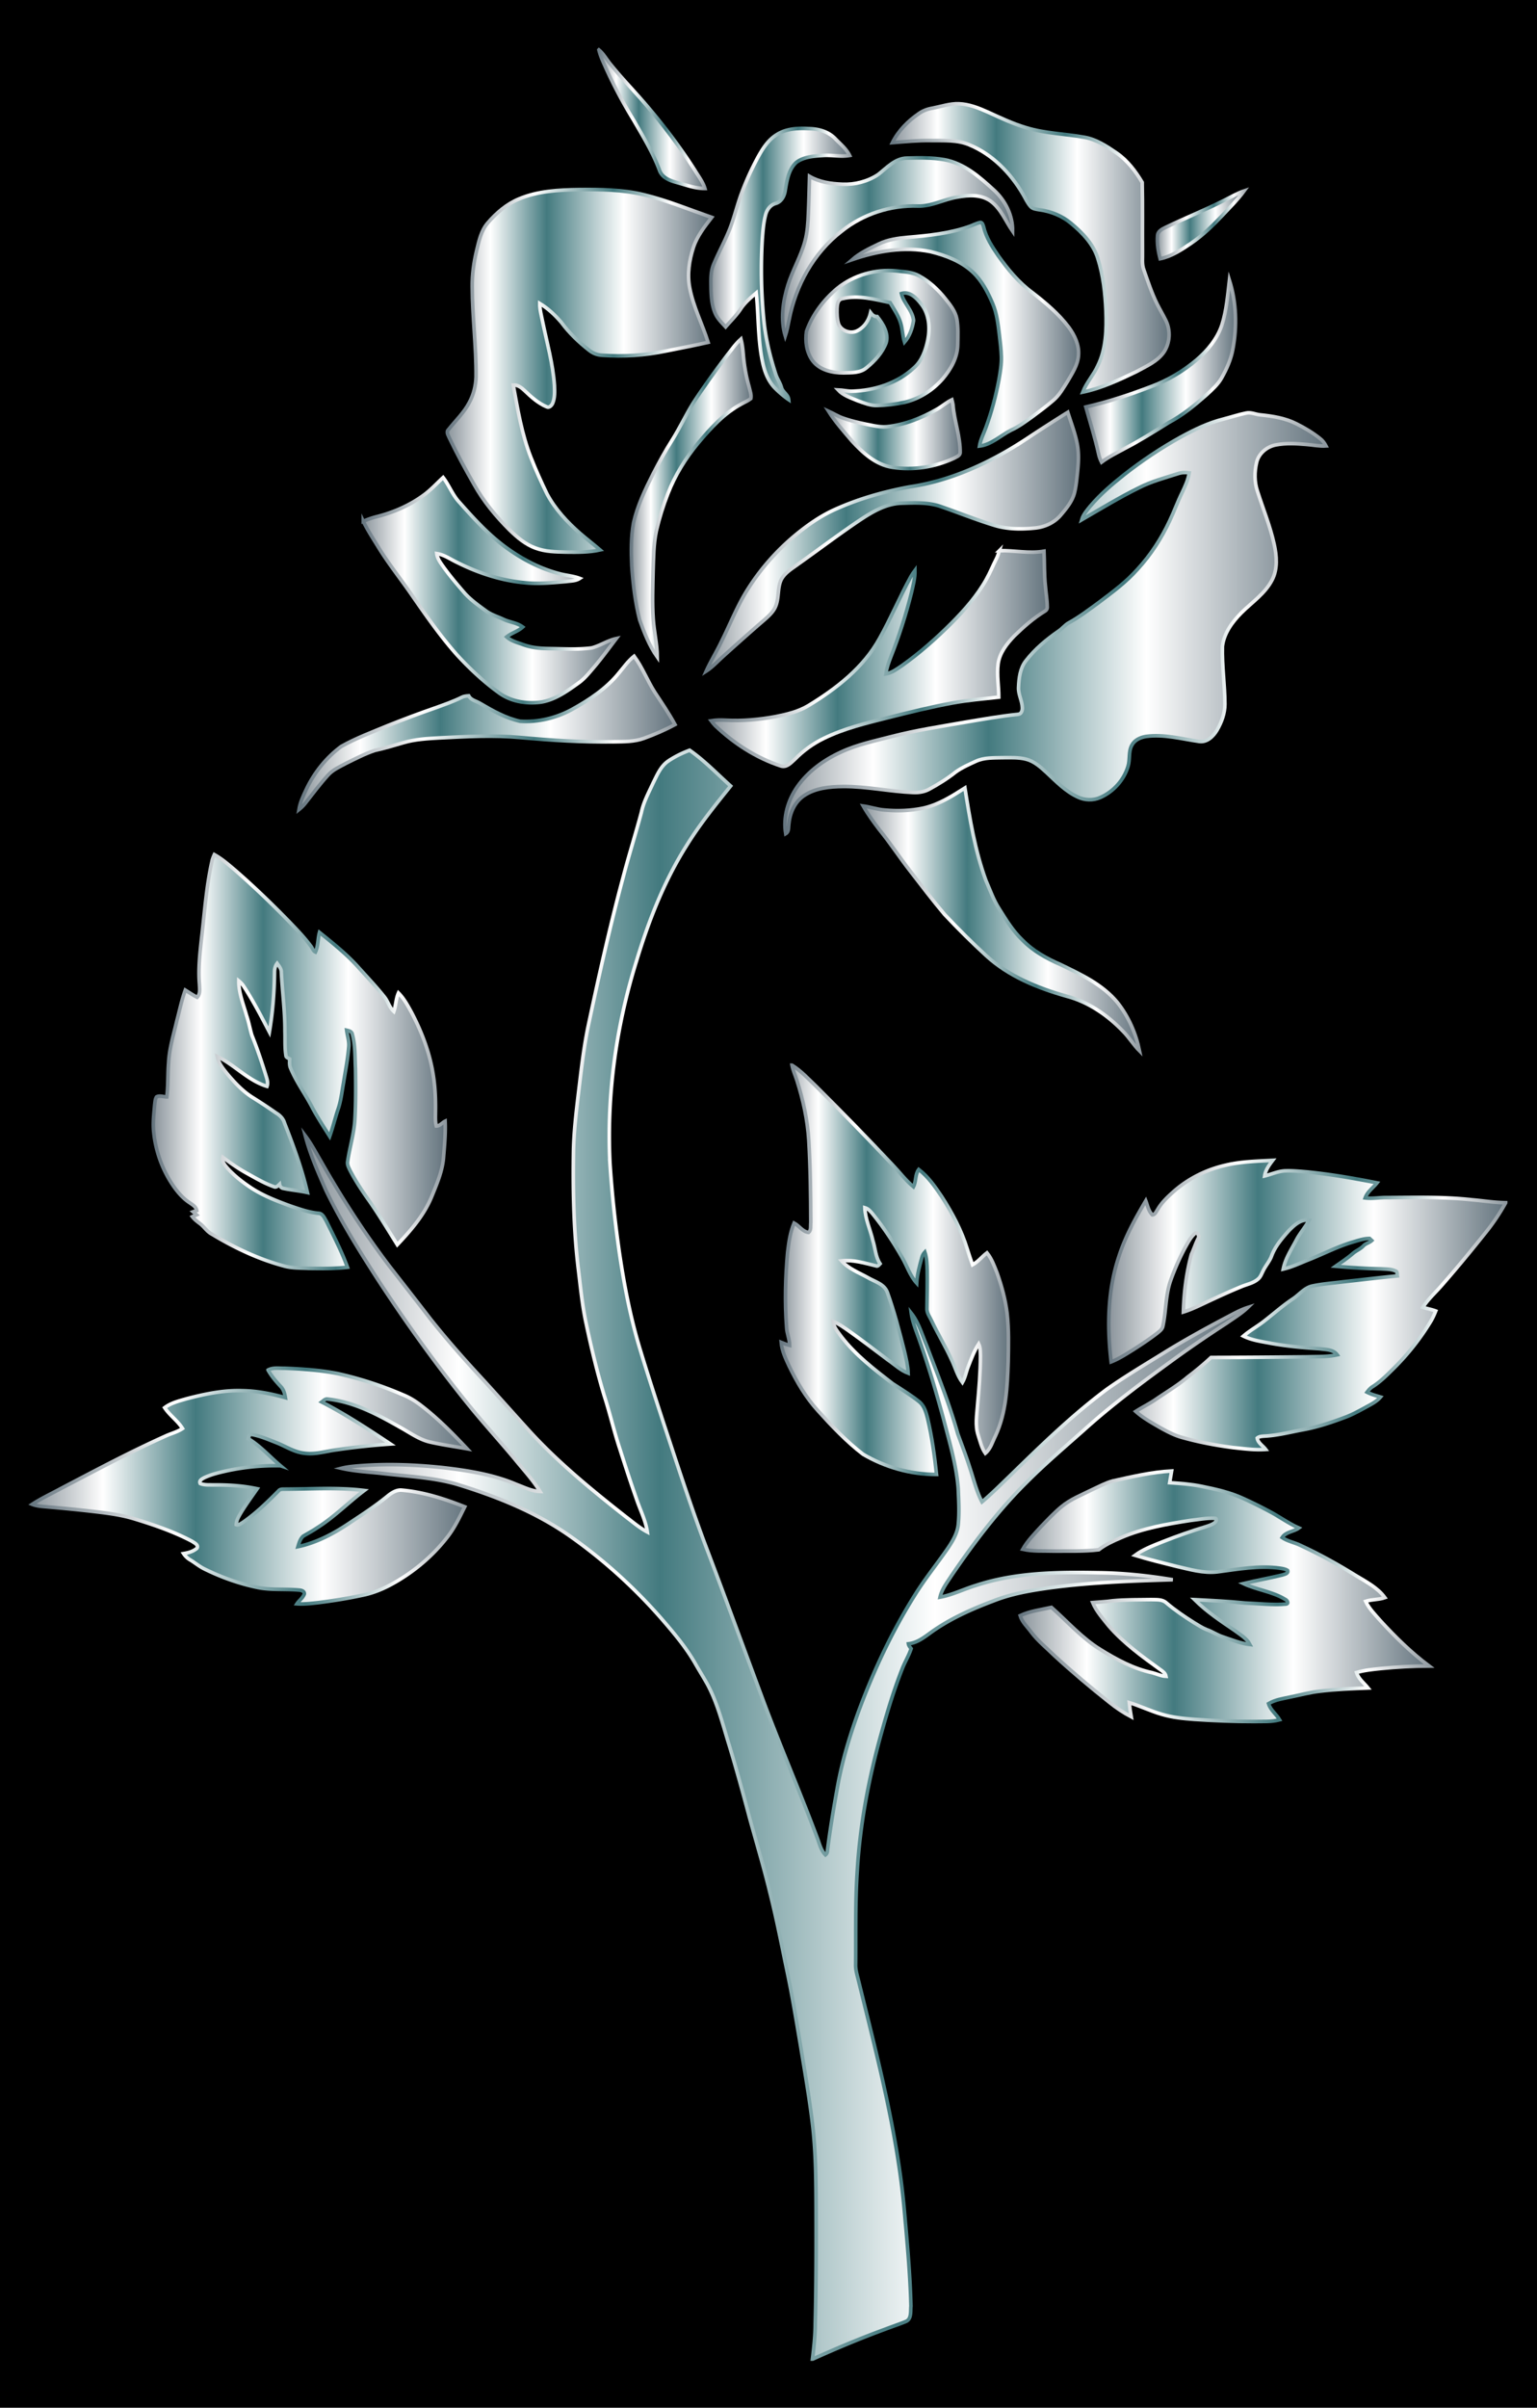
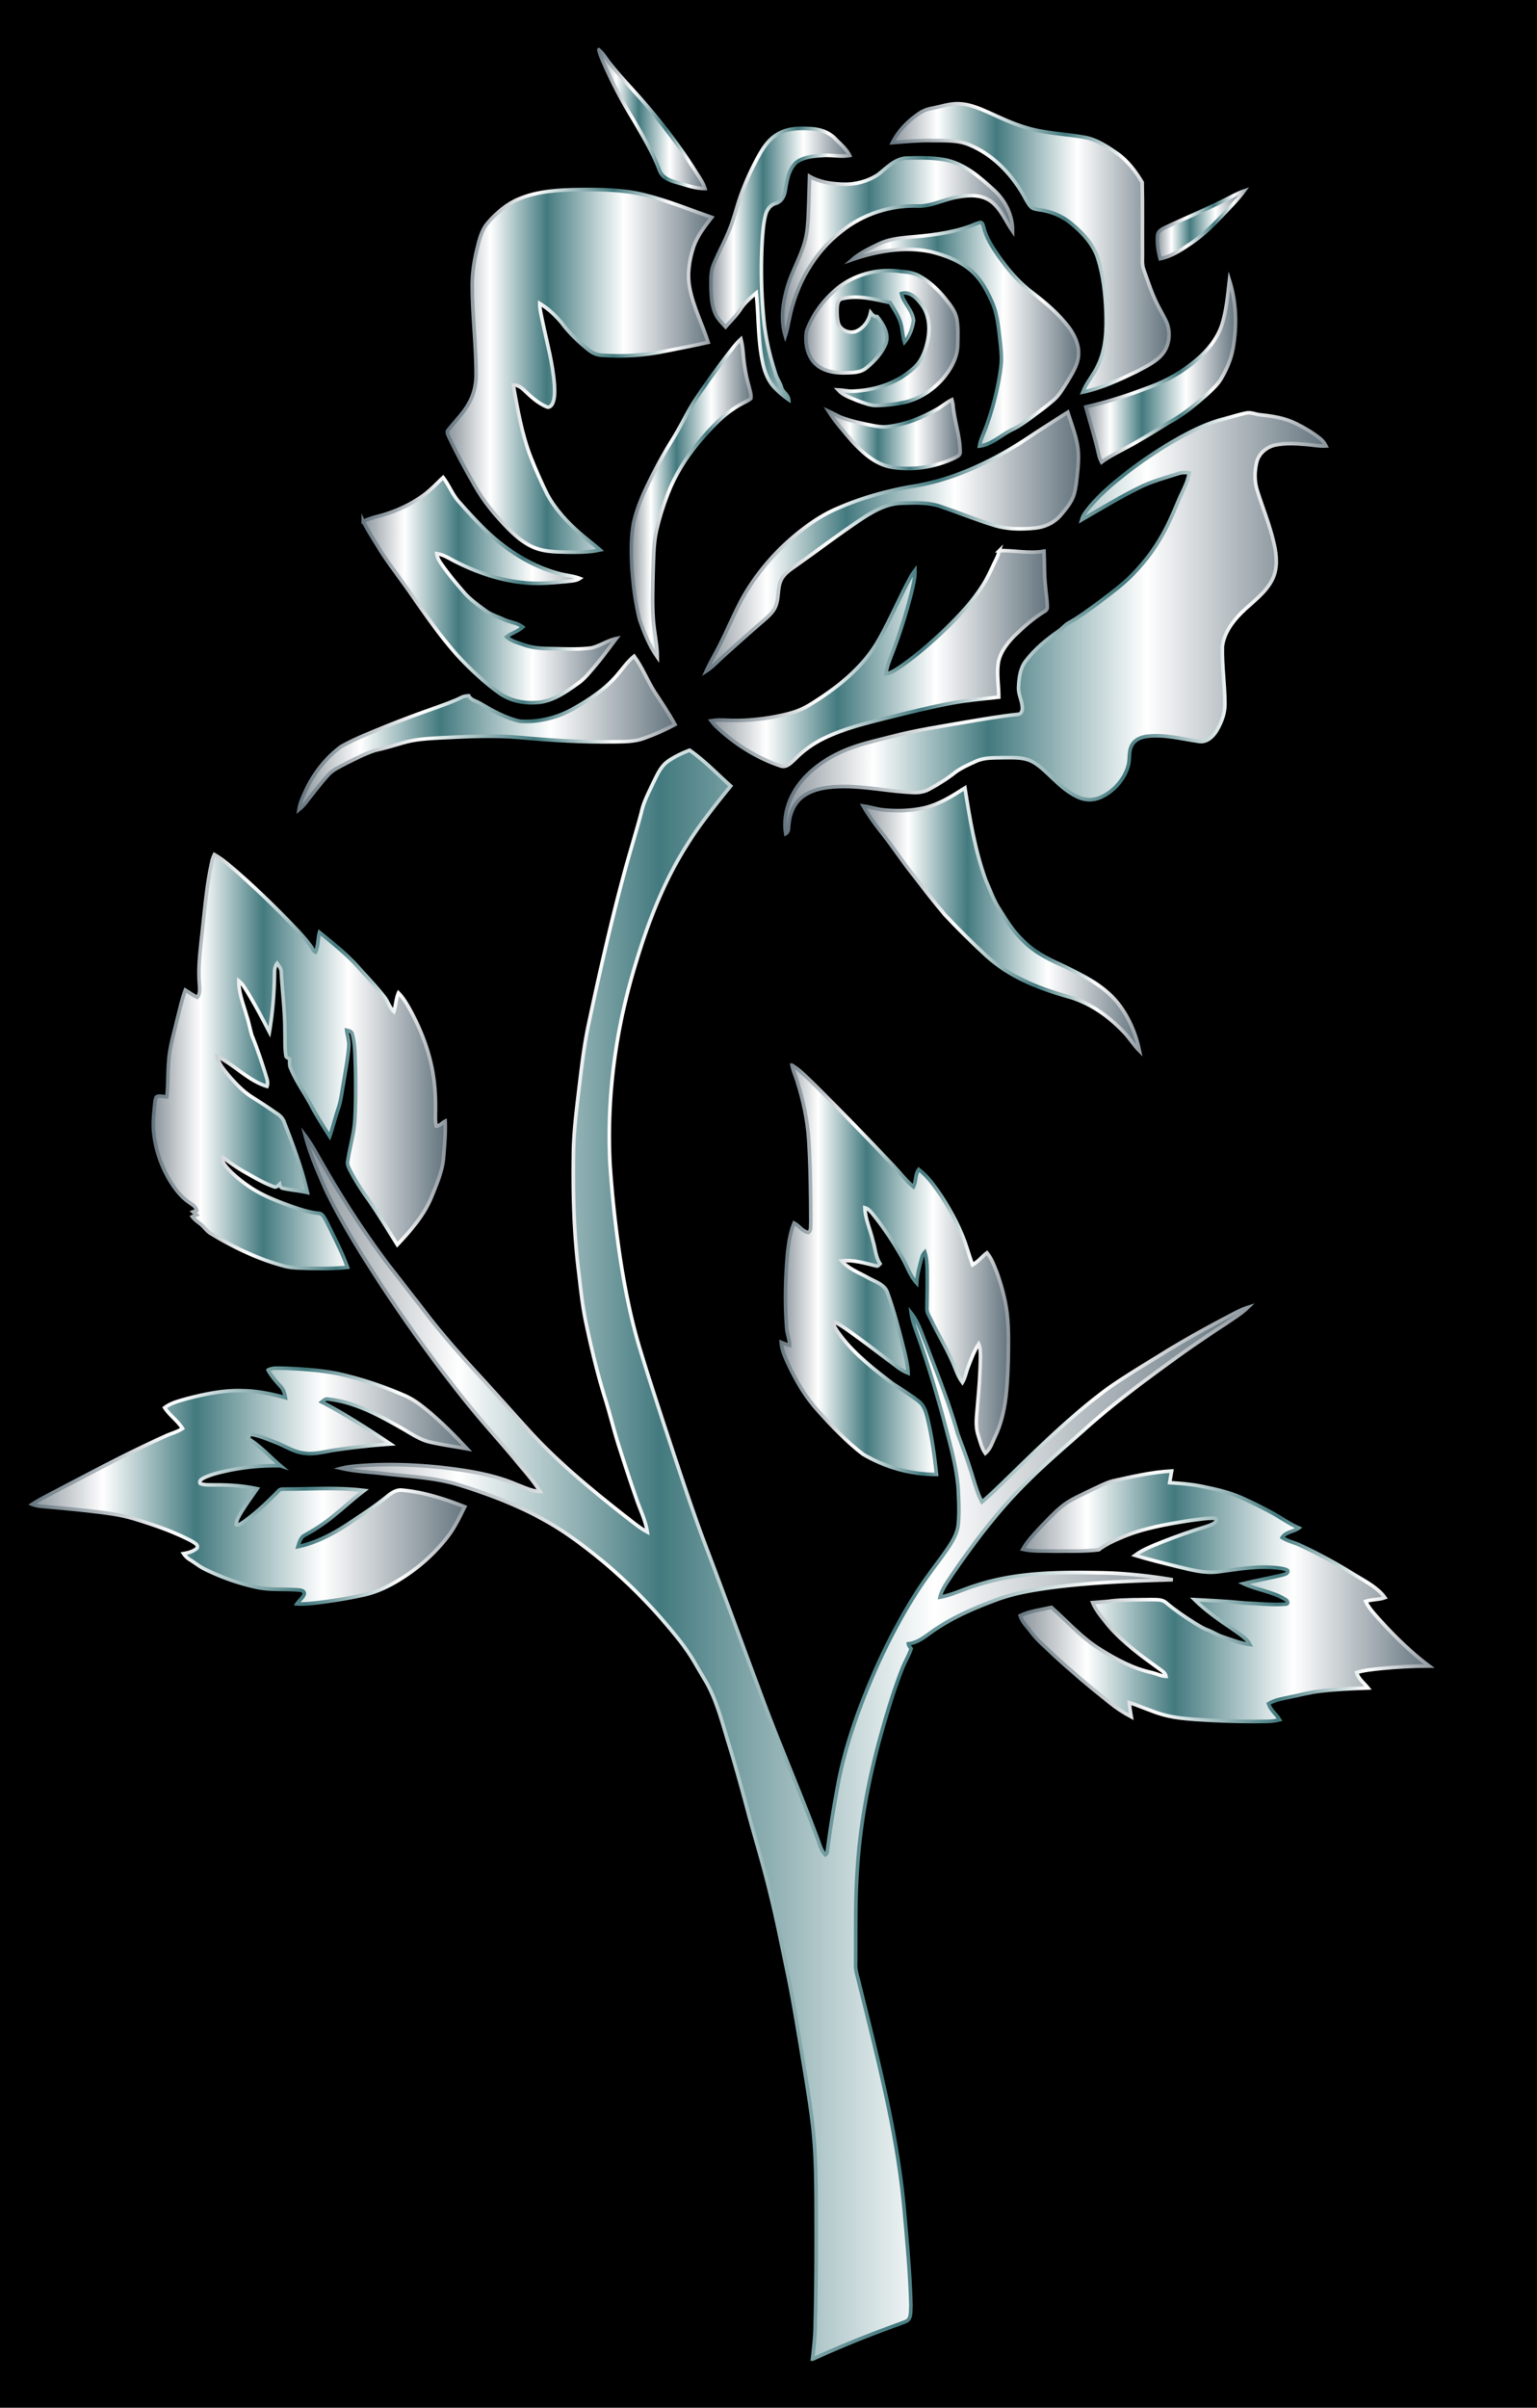
<svg xmlns="http://www.w3.org/2000/svg" viewBox="0 0 1065.708 1668.309">
  <path d="M0 0h1065.708v1668.309H0z" />
  <linearGradient id="a" gradientUnits="userSpaceOnUse" x1="415.248" y1="82.588" x2="488.781" y2="82.588">
    <stop offset="0" stop-color="#8a949b" />
    <stop offset=".163" stop-color="#fff" />
    <stop offset=".376" stop-color="#437a7f" />
    <stop offset=".668" stop-color="#fff" />
    <stop offset="1" stop-color="#64747e" />
  </linearGradient>
  <linearGradient id="b" gradientUnits="userSpaceOnUse" x1="413.181" y1="81.546" x2="490.456" y2="81.546">
    <stop offset="0" stop-color="#64747e" />
    <stop offset=".332" stop-color="#fff" />
    <stop offset=".624" stop-color="#437a7f" />
    <stop offset=".837" stop-color="#fff" />
    <stop offset="1" stop-color="#8a949b" />
  </linearGradient>
  <path fill="url(#a)" stroke="url(#b)" stroke-width="2.5" stroke-miterlimit="10" d="M415.248 34.571c3.341 2.767 5.341 6.708 8.1 10 8.6 10.708 18.333 20.433 27.108 30.992a403.186 403.186 0 0131.542 42.667c2.408 4.033 5.425 7.816 6.783 12.375-6.816.025-13.283-2.484-19.775-4.234-4.758-1.291-10.058-3.366-11.775-8.466-4.533-12.184-11.333-23.317-17.808-34.526-7.142-11.6-13.584-23.616-19.226-36.016-1.858-4.175-3.9-8.317-4.95-12.792z" />
  <linearGradient id="c" gradientUnits="userSpaceOnUse" x1="618.749" y1="171.793" x2="810.617" y2="171.793">
    <stop offset="0" stop-color="#8a949b" />
    <stop offset=".163" stop-color="#fff" />
    <stop offset=".376" stop-color="#437a7f" />
    <stop offset=".668" stop-color="#fff" />
    <stop offset="1" stop-color="#64747e" />
  </linearGradient>
  <linearGradient id="d" gradientUnits="userSpaceOnUse" x1="616.637" y1="172.014" x2="811.867" y2="172.014">
    <stop offset="0" stop-color="#64747e" />
    <stop offset=".332" stop-color="#fff" />
    <stop offset=".624" stop-color="#437a7f" />
    <stop offset=".837" stop-color="#fff" />
    <stop offset="1" stop-color="#8a949b" />
  </linearGradient>
  <path fill="url(#c)" stroke="url(#d)" stroke-width="2.5" stroke-miterlimit="10" d="M646.624 74.93c6.033-1.159 11.983-3.259 18.2-3.042 7.108.258 13.8 2.958 20.217 5.808 8.683 3.984 17.375 8.067 26.558 10.792 12.933 3.95 26.575 4.192 39.825 6.542 8.517 1.35 15.884 6.258 22.867 11.033 7.483 5.183 13.1 12.558 17.692 20.317.35 16.042.075 32.108.191 48.158.159 4.142-.6 8.476.95 12.442 2.775 7.917 5.392 15.925 9.109 23.467 1.908 3.858 4.141 7.55 6.058 11.408 3.517 6.992 3.05 15.9-1.425 22.359-4.65 6.458-12.3 9.633-19.05 13.358-11.925 5.692-24.084 11.442-37.084 14.142 2.559-6.592 7.517-11.867 10.425-18.292 5.817-11.75 6.109-25.2 5.659-38.033-.542-12.2-1.883-24.5-5.6-36.184-3.042-10.017-10.592-17.842-18.467-24.358-6.25-5.275-14.092-8.425-22.158-9.492-2.084-.367-4.467-.558-5.975-2.217-2.325-2.567-3.667-5.817-5.434-8.75-8.558-14.583-21.1-27.425-36.9-33.958-8.383-3.65-17.717-2.9-26.625-3.05-9.009-.175-17.959.733-26.909 1.466 4.125-8.25 10.842-15.016 18.4-20.183 2.809-2 6.084-3.183 9.476-3.733z" />
  <linearGradient id="e" gradientUnits="userSpaceOnUse" x1="492.909" y1="182.949" x2="589.123" y2="182.949">
    <stop offset="0" stop-color="#8a949b" />
    <stop offset=".163" stop-color="#fff" />
    <stop offset=".376" stop-color="#437a7f" />
    <stop offset=".668" stop-color="#fff" />
    <stop offset="1" stop-color="#64747e" />
  </linearGradient>
  <linearGradient id="f" gradientUnits="userSpaceOnUse" x1="491.659" y1="183.589" x2="590.974" y2="183.589">
    <stop offset="0" stop-color="#64747e" />
    <stop offset=".332" stop-color="#fff" />
    <stop offset=".624" stop-color="#437a7f" />
    <stop offset=".837" stop-color="#fff" />
    <stop offset="1" stop-color="#8a949b" />
  </linearGradient>
  <path fill="url(#e)" stroke="url(#f)" stroke-width="2.5" stroke-miterlimit="10" d="M538.582 93.296c6.516-4.183 14.55-4.65 22.066-4.183 6.717.108 13.684 2 18.475 6.958 3.509 3.709 7.725 7 10 11.667-6.125 1.075-12.316-.45-18.475.008-6.383.425-13.4.834-18.666 4.884-5.317 5.008-6.392 12.683-7.55 19.533-.567 3.75-2.642 7.659-6.517 8.784-3.683.95-6.117 4.283-7.05 7.816-1.45 5.434-1.867 11.067-2.292 16.659a355.248 355.248 0 001.25 58.342c1.325 11.95 4.242 23.692 7.95 35.108.975 3.434 3.242 6.309 4.142 9.767.933 3.2 4.633 4.767 4.95 8.292-3.467-2.375-6.65-5.15-9.609-8.125-4.283-4.4-6.7-10.242-8.1-16.134-3.8-16.283-3-33.142-4.816-49.667-4.1 3.459-8.267 7.025-11.134 11.625-2.95 4.284-6.683 7.942-10.075 11.875-2.6-2.841-5.483-5.541-7.091-9.1-2.45-5.308-2.85-11.25-3.067-17-.05-5.825-.492-11.925 1.891-17.408 3.5-8.308 7.926-16.208 11.226-24.609 3.141-8.058 5.083-16.516 8.116-24.6a193.977 193.977 0 0110.242-22.841c3.567-6.642 7.525-13.584 14.134-17.65z" />
  <linearGradient id="g" gradientUnits="userSpaceOnUse" x1="542.607" y1="171.114" x2="702.113" y2="171.114">
    <stop offset="0" stop-color="#8a949b" />
    <stop offset=".163" stop-color="#fff" />
    <stop offset=".376" stop-color="#437a7f" />
    <stop offset=".668" stop-color="#fff" />
    <stop offset="1" stop-color="#64747e" />
  </linearGradient>
  <linearGradient id="h" gradientUnits="userSpaceOnUse" x1="541.357" y1="172.572" x2="703.363" y2="172.572">
    <stop offset="0" stop-color="#64747e" />
    <stop offset=".332" stop-color="#fff" />
    <stop offset=".624" stop-color="#437a7f" />
    <stop offset=".837" stop-color="#fff" />
    <stop offset="1" stop-color="#8a949b" />
  </linearGradient>
  <path fill="url(#g)" stroke="url(#h)" stroke-width="2.5" stroke-miterlimit="10" d="M608.749 121.055c6.075-4.717 11.908-11.442 20.208-11.525 8.625-.242 17.35-.409 25.883 1.133 13.659 2.508 24.492 12.025 34.417 21.125 7.9 7.284 13.059 17.567 12.85 28.45-4.883-7.1-8.125-15.725-15.317-20.95-6.658-4.675-15.275-4.175-22.891-2.75-9.3 1.442-17.842 6.534-27.434 6.234-18.925-.684-38.058 5.508-52.833 17.383-19.45 14.925-31.926 37.65-36.509 61.533-.775 3.742-1.45 7.517-2.642 11.167-3.475-11.483-1.675-23.933 1.792-35.208 3.242-10.475 9.058-19.975 11.875-30.6 1.683-6.242 2.084-12.734 2.325-19.167.392-8.567.559-17.142.809-25.709 6.833 4.025 14.883 5.15 22.683 5.475 8.667.425 17.508-1.85 24.784-6.591z" />
  <linearGradient id="i" gradientUnits="userSpaceOnUse" x1="310.146" y1="256.961" x2="493.498" y2="256.961">
    <stop offset="0" stop-color="#8a949b" />
    <stop offset=".163" stop-color="#fff" />
    <stop offset=".376" stop-color="#437a7f" />
    <stop offset=".668" stop-color="#fff" />
    <stop offset="1" stop-color="#64747e" />
  </linearGradient>
  <linearGradient id="j" gradientUnits="userSpaceOnUse" x1="308.896" y1="256.961" x2="495.546" y2="256.961">
    <stop offset="0" stop-color="#64747e" />
    <stop offset=".332" stop-color="#fff" />
    <stop offset=".624" stop-color="#437a7f" />
    <stop offset=".837" stop-color="#fff" />
    <stop offset="1" stop-color="#8a949b" />
  </linearGradient>
  <path fill="url(#i)" stroke="url(#j)" stroke-width="2.5" stroke-miterlimit="10" d="M359.789 137.846c13.116-5.516 27.6-6.233 41.65-6.491 15.058-.117 30.308-.034 45.025 3.583 16.092 3.9 31.434 10.242 47.034 15.684-4.95 6.416-10.1 12.925-12.675 20.733-2.934 8.992-4.442 18.717-2.6 28.092 2.5 13.141 8.775 25.092 12.783 37.767-9.658 2.175-19.375 4.075-29.092 5.966-14.642 3.059-29.692 4.1-44.6 2.967-3.275-.175-6.392-1.45-8.925-3.517-7.133-5.566-13.725-11.908-19.117-19.191-4.333-5.067-9.266-9.742-15.017-13.159-.05 4.267 1.159 8.384 1.967 12.542 3.025 14.667 7.183 29.2 8.209 44.208.133 4.15.425 8.55-1.267 12.459-.667 1.45-2.3 3.267-4.05 2.417-5.925-2.475-10.775-6.85-15.367-11.234-2.158-2.075-4.708-4.042-7.883-3.883 3.125 16.95 5.908 34.142 12.266 50.258 3.375 8.6 7.192 17.034 11.242 25.342 5.684 10.534 13.984 19.442 22.95 27.275 4.517 3.892 9.275 7.5 13.8 11.384-7.816 1.708-15.85 1.6-23.808 1.5-7.034-.175-14.25-.267-20.925-2.767-7.1-2.517-12.909-7.55-18.234-12.717-9.4-9.391-17.983-19.75-24.467-31.392-6.025-10.525-11.825-21.191-17.083-32.125-.767-1.908-2.517-4.216-.575-6.016 4.917-6.192 10.825-11.7 14.467-18.834 2.858-5.367 4.391-11.417 4.583-17.492.192-20.85-2.583-41.6-2.658-62.442-.109-8.483 1.066-16.933 3.058-25.166 1.608-6.65 3.075-13.734 7.658-19.075 5.95-6.967 13.134-13.1 21.65-16.675z" />
  <linearGradient id="k" gradientUnits="userSpaceOnUse" x1="802.479" y1="155.776" x2="862.683" y2="155.776">
    <stop offset="0" stop-color="#8a949b" />
    <stop offset=".163" stop-color="#fff" />
    <stop offset=".376" stop-color="#437a7f" />
    <stop offset=".668" stop-color="#fff" />
    <stop offset="1" stop-color="#64747e" />
  </linearGradient>
  <linearGradient id="l" gradientUnits="userSpaceOnUse" x1="801.229" y1="155.26" x2="866.074" y2="155.26">
    <stop offset="0" stop-color="#64747e" />
    <stop offset=".332" stop-color="#fff" />
    <stop offset=".624" stop-color="#437a7f" />
    <stop offset=".837" stop-color="#fff" />
    <stop offset="1" stop-color="#8a949b" />
  </linearGradient>
  <path fill="url(#k)" stroke="url(#l)" stroke-width="2.5" stroke-miterlimit="10" d="M847.858 139.305c4.925-2.375 9.633-5.25 14.825-7.042-4.467 6.059-9.875 11.342-14.975 16.85-6.767 7.159-13.85 14.084-22.05 19.592-6.567 4.409-13.375 8.967-21.242 10.584-1.417-5.3-2.3-10.876-1.792-16.359.342-2.758 3.042-4.133 5.267-5.233 13.209-6.367 26.842-11.834 39.967-18.392z" />
  <linearGradient id="m" gradientUnits="userSpaceOnUse" x1="590.94" y1="231.597" x2="747.87" y2="231.597">
    <stop offset="0" stop-color="#8a949b" />
    <stop offset=".163" stop-color="#fff" />
    <stop offset=".376" stop-color="#437a7f" />
    <stop offset=".668" stop-color="#fff" />
    <stop offset="1" stop-color="#64747e" />
  </linearGradient>
  <linearGradient id="n" gradientUnits="userSpaceOnUse" x1="585.244" y1="231.68" x2="749.12" y2="231.68">
    <stop offset="0" stop-color="#64747e" />
    <stop offset=".332" stop-color="#fff" />
    <stop offset=".624" stop-color="#437a7f" />
    <stop offset=".837" stop-color="#fff" />
    <stop offset="1" stop-color="#8a949b" />
  </linearGradient>
  <path fill="url(#m)" stroke="url(#n)" stroke-width="2.5" stroke-miterlimit="10" d="M671.449 157.147c2.85-.917 5.483-2.509 8.458-3.042 1.4.208 1.658 1.85 2.067 2.95 1.683 7.433 5.95 13.892 10.158 20.117 6.734 9.483 14.25 18.65 23.7 25.567 9.134 7.125 18.184 14.633 25.192 23.933 4.142 5.625 7.4 12.433 6.767 19.592-.433 6.667-4.308 12.35-7.542 17.958-2.967 4.659-5.691 9.659-10 13.242-4.55 3.883-9.325 7.483-14.133 11.025-4.867 3.492-9.684 7.134-15.167 9.609-7.242 3.658-13.475 10.016-21.817 10.991.709-4.55 2.95-8.616 4.467-12.908 3.908-10.675 6.858-21.7 8.975-32.867.958-5.358 1.917-10.767 1.75-16.233-.15-5.059-.817-10.084-1.4-15.109-.908-7.333-1.733-14.808-4.667-21.667-3.391-7.925-7.441-15.833-13.825-21.8-8.067-7.533-18.708-11.55-29.258-14.15-18.142-3.742-36.942-.417-54.234 5.517 5.383-4.659 11.933-7.717 18.308-10.8 6.392-3.134 13.534-4.025 20.542-4.675 14.05-1.142 28.25-2.634 41.659-7.25z" />
  <linearGradient id="o" gradientUnits="userSpaceOnUse" x1="558.797" y1="234.22" x2="664.207" y2="234.22">
    <stop offset="0" stop-color="#8a949b" />
    <stop offset=".163" stop-color="#fff" />
    <stop offset=".376" stop-color="#437a7f" />
    <stop offset=".668" stop-color="#fff" />
    <stop offset="1" stop-color="#64747e" />
  </linearGradient>
  <linearGradient id="p" gradientUnits="userSpaceOnUse" x1="557.547" y1="234.22" x2="665.457" y2="234.22">
    <stop offset="0" stop-color="#64747e" />
    <stop offset=".332" stop-color="#fff" />
    <stop offset=".624" stop-color="#437a7f" />
    <stop offset=".837" stop-color="#fff" />
    <stop offset="1" stop-color="#8a949b" />
  </linearGradient>
  <path fill="url(#o)" stroke="url(#p)" stroke-width="2.5" stroke-miterlimit="10" d="M580.648 199.705c11.342-9.117 26.367-13.342 40.817-11.992 5.35.609 11.034.725 15.85 3.45 7.134 3.934 13.234 9.567 18.267 15.942 3.375 4.234 7 8.684 7.942 14.184.95 5.758.666 11.625.558 17.433-.067 8.983-4.817 17.142-10.467 23.809-6.875 7.875-16.125 13.766-26.325 16.2-6.283 1.391-12.716 2.1-19.15 2.233-4.642.158-8.975-1.733-13.267-3.225-4.841-2.033-10.183-3.658-13.85-7.617 3.217.125 6.367.975 9.6.959 15.567-.384 31.359-5.45 42.967-16.117 5.667-4.883 8.209-12.292 9.717-19.392 1.675-8.442.958-17.958-4.575-24.908-3.217-4.15-7.925-9.109-13.742-7.267 1.583 6.783 7.8 11.6 8.434 18.683-.784 5.359-2.675 10.867-6.267 15.017-1.367-4.342-1.325-8.958-2.683-13.3-1.525-5.125-4.65-9.533-7.317-14.1-10.825-2.292-22.134-5.475-33.167-2.75-3.183.542-3.458 4.192-3.6 6.775-.108 3.6-.008 7.3 1.042 10.775 1.991 5.058 8.908 7.2 13.525 4.408 4.625-2.491 7.558-7.183 8.683-12.233 1.133 1.517 2.583 2.8 4.617 2.683 3.975 4.95 8.1 11.517 6.208 18.1-2.617 6.975-7.875 12.667-13.583 17.309-4.434 3.842-10.642 3.4-16.109 3.592-7.733.033-16.35-1.909-21.3-8.35-4.258-5.734-5.35-13.467-4.308-20.384 4.108-11.75 11.992-21.967 21.483-29.917z" />
  <linearGradient id="q" gradientUnits="userSpaceOnUse" x1="752.866" y1="257.193" x2="856.693" y2="257.193">
    <stop offset="0" stop-color="#8a949b" />
    <stop offset=".163" stop-color="#fff" />
    <stop offset=".376" stop-color="#437a7f" />
    <stop offset=".668" stop-color="#fff" />
    <stop offset="1" stop-color="#64747e" />
  </linearGradient>
  <linearGradient id="r" gradientUnits="userSpaceOnUse" x1="751.307" y1="255.164" x2="857.943" y2="255.164">
    <stop offset="0" stop-color="#64747e" />
    <stop offset=".332" stop-color="#fff" />
    <stop offset=".624" stop-color="#437a7f" />
    <stop offset=".837" stop-color="#fff" />
    <stop offset="1" stop-color="#8a949b" />
  </linearGradient>
  <path fill="url(#q)" stroke="url(#r)" stroke-width="2.5" stroke-miterlimit="10" d="M847.2 225.239c3.2-10.059 4.041-20.659 5.241-31.092 4.884 15.433 5.4 32.05 2.367 47.9-1.292 7.025-4.242 13.617-7.733 19.8-2.6 4.692-6.75 8.192-10.6 11.808-8.084 7.109-16.442 14.092-26.034 19.1-9.983 6.192-19.925 12.476-30.367 17.876-5.525 3.041-11.25 5.783-16.3 9.608-.9-1.767-1.616-3.633-2.016-5.575-2.417-11.033-5.834-21.817-8.892-32.683 15.475-3.525 30.575-8.509 45.384-14.184 11.425-4.275 22.1-10.558 31.416-18.433 7.6-6.509 14.334-14.509 17.534-24.125z" />
  <linearGradient id="s" gradientUnits="userSpaceOnUse" x1="437.74" y1="345.077" x2="520.771" y2="345.077">
    <stop offset="0" stop-color="#8a949b" />
    <stop offset=".163" stop-color="#fff" />
    <stop offset=".376" stop-color="#437a7f" />
    <stop offset=".668" stop-color="#fff" />
    <stop offset="1" stop-color="#64747e" />
  </linearGradient>
  <linearGradient id="t" gradientUnits="userSpaceOnUse" x1="436.49" y1="345.911" x2="522.021" y2="345.911">
    <stop offset="0" stop-color="#64747e" />
    <stop offset=".332" stop-color="#fff" />
    <stop offset=".624" stop-color="#437a7f" />
    <stop offset=".837" stop-color="#fff" />
    <stop offset="1" stop-color="#8a949b" />
  </linearGradient>
  <path fill="url(#s)" stroke="url(#t)" stroke-width="2.5" stroke-miterlimit="10" d="M503.348 247.222c3.342-4.217 6.417-8.708 10.417-12.342.825 3.2 1.266 6.484 1.533 9.775.633 7.884 1.9 15.726 4.117 23.326.575 2.675 1.75 5.416 1.225 8.183-1.934 1.55-4.267 2.458-6.409 3.683-12.158 6.417-21.458 16.825-30.183 27.209-8.75 10.483-15.975 22.275-20.959 35-3.291 8.367-5.941 16.983-7.975 25.725-2.016 9.342-1.941 18.95-2.283 28.442-.225 10.825-.642 21.667.083 32.475.567 8.9 2.742 17.634 2.825 26.575-5.508-7.791-9.041-16.816-12.225-25.758-3.117-12.259-4.617-24.892-5.492-37.5-.45-9.909-.566-19.959 1.242-29.75 2.692-11.91 8.042-22.992 13.517-33.834 4.158-8 8.425-15.95 13.308-23.542 5.192-8.258 9.317-17.142 14.425-25.45 7.142-11.067 14.9-21.709 22.834-32.217z" />
  <linearGradient id="u" gradientUnits="userSpaceOnUse" x1="574.398" y1="300.798" x2="665.779" y2="300.798">
    <stop offset="0" stop-color="#8a949b" />
    <stop offset=".163" stop-color="#fff" />
    <stop offset=".376" stop-color="#437a7f" />
    <stop offset=".668" stop-color="#fff" />
    <stop offset="1" stop-color="#64747e" />
  </linearGradient>
  <linearGradient id="v" gradientUnits="userSpaceOnUse" x1="571.087" y1="300.529" x2="667.029" y2="300.529">
    <stop offset="0" stop-color="#64747e" />
    <stop offset=".332" stop-color="#fff" />
    <stop offset=".624" stop-color="#437a7f" />
    <stop offset=".837" stop-color="#fff" />
    <stop offset="1" stop-color="#8a949b" />
  </linearGradient>
  <path fill="url(#u)" stroke="url(#v)" stroke-width="2.5" stroke-miterlimit="10" d="M649.599 283.597c3.608-2.008 6.691-4.816 10.416-6.633.309 1.142.567 2.3.775 3.467.875 11.25 5.159 22.05 4.984 33.408-.384 2.175-2.892 2.833-4.55 3.8-13.125 6-28.059 8.4-42.359 6.175-11.625-1.742-20.717-10.083-28.333-18.433-5.642-6.617-11.459-13.167-16.134-20.517 3.467 1.575 6.692 3.683 10.325 4.9 6.95 2.417 14.184 3.933 21.417 5.275 2.842.508 5.75.892 8.658.625 12.334-1.283 24.1-5.933 34.8-12.067z" />
  <linearGradient id="w" gradientUnits="userSpaceOnUse" x1="489.664" y1="375.339" x2="747.736" y2="375.339">
    <stop offset="0" stop-color="#8a949b" />
    <stop offset=".163" stop-color="#fff" />
    <stop offset=".376" stop-color="#437a7f" />
    <stop offset=".668" stop-color="#fff" />
    <stop offset="1" stop-color="#64747e" />
  </linearGradient>
  <linearGradient id="x" gradientUnits="userSpaceOnUse" x1="486.804" y1="376.047" x2="748.986" y2="376.047">
    <stop offset="0" stop-color="#64747e" />
    <stop offset=".332" stop-color="#fff" />
    <stop offset=".624" stop-color="#437a7f" />
    <stop offset=".837" stop-color="#fff" />
    <stop offset="1" stop-color="#8a949b" />
  </linearGradient>
  <path fill="url(#w)" stroke="url(#x)" stroke-width="2.5" stroke-miterlimit="10" d="M715.224 301.78a1415.74 1415.74 0 0125.159-16.124c2.225 7.125 4.966 14.116 6.441 21.458 1.4 6.858.95 13.917.225 20.833-.508 4.592-.916 9.226-2.083 13.709-1.575 5.908-5.617 10.7-9.475 15.283-4.5 5.292-11.183 8.334-18.034 8.959-9.475.9-19.275.891-28.433-2.025-12.342-3.767-24.308-8.634-36.509-12.817-8.858-3.175-18.441-2.617-27.675-2.375-10.783.4-20.258 6.133-28.983 11.933-14.384 9.675-28.192 20.15-42.334 30.167-4.258 3.15-9.208 5.933-11.792 10.759-2.708 5.608-1.516 12.141-3.675 17.916-1.475 4.225-4.933 7.267-8.191 10.15-9.717 8.359-19.275 16.917-28.792 25.509-3.733 3.375-7.15 7.158-11.409 9.908 3.175-7.1 7.359-13.691 10.667-20.733 6.117-12.192 11.059-25.025 18.475-36.534 8.792-13.858 19.825-26.283 32.425-36.783 8.542-7.042 17.676-13.5 27.826-18.017 16.4-7.417 33.866-12.292 51.533-15.608 30.659-4.492 59.167-18.359 84.634-35.567z" />
  <linearGradient id="y" gradientUnits="userSpaceOnUse" x1="544.244" y1="431.835" x2="919.433" y2="431.835">
    <stop offset="0" stop-color="#8a949b" />
    <stop offset=".163" stop-color="#fff" />
    <stop offset=".376" stop-color="#437a7f" />
    <stop offset=".668" stop-color="#fff" />
    <stop offset="1" stop-color="#64747e" />
  </linearGradient>
  <linearGradient id="z" gradientUnits="userSpaceOnUse" x1="542.994" y1="432.201" x2="921.433" y2="432.201">
    <stop offset="0" stop-color="#64747e" />
    <stop offset=".332" stop-color="#fff" />
    <stop offset=".624" stop-color="#437a7f" />
    <stop offset=".837" stop-color="#fff" />
    <stop offset="1" stop-color="#8a949b" />
  </linearGradient>
  <path fill="url(#y)" stroke="url(#z)" stroke-width="2.5" stroke-miterlimit="10" d="M848.15 290.397c5.291-1.35 10.483-3.091 15.833-4.183 3.358-.808 6.542.967 9.859 1.225 8.591.892 17.35 2.25 25.133 6.217 5.767 2.891 11.35 6.225 16.392 10.266 1.766 1.317 3.05 3.134 4.066 5.075-4.625.3-9.175-.725-13.766-1.058-6.967-.591-14.059-.983-20.967.325-6.217 1.167-11.967 5.85-13.4 12.159-1.534 6.533-1.584 13.525.575 19.933 3.9 12.2 8.833 24.108 11.583 36.658 1.817 8.125 2.575 17.1-1.375 24.734-4.842 9.508-14 15.517-21.367 22.867-6.316 6.325-12.05 14.15-13.133 23.25-.358 13.358 1.7 26.658 1.725 40.025.017 6.4-2.309 12.6-5.5 18.067-2.567 4.291-6.909 8.55-12.342 7.783-12.158-1.733-24.408-5.175-36.784-3.475-3.883.608-7.933 2.392-9.858 6-2.558 4.567-1.15 10.034-2.733 14.875-2.884 9.484-10.184 17.509-19.25 21.45-4.967 2.2-10.784 1.934-15.642-.391-8.408-3.892-14.9-10.709-21.575-16.925-4.15-3.834-8.584-7.825-14.192-9.25-5.417-1.359-11.058-1.025-16.583-1.025-6.059.141-12.4-.159-18.05 2.408-4.834 2.208-9.759 4.367-14.1 7.458-5.65 4.534-11.825 8.384-18.184 11.834-3.433 1.958-7.442 2.6-11.35 2.408-16.183-.641-32.133-4.233-48.367-4.158-9.433.092-19.533.975-27.533 6.492-6.433 4.425-9.675 12.183-10.317 19.758-.35 2.267.167 5.117-2.166 6.467-1.942-11.359 1.516-23.242 8.066-32.584 7.484-10.683 18.417-18.558 30.184-23.942 11.333-5.325 23.675-7.791 35.717-10.941 16.508-4.267 33.392-6.809 50.167-9.759 12.383-2.033 24.75-4.283 37.241-5.541 2.075-.284 2.784-2.692 2.692-4.5-.117-4.867-2.917-9.276-2.617-14.217.275-6.325 1.025-13.175 5.067-18.325 6.283-8.125 14.267-14.775 22.675-20.592 2.342-1.55 4.109-3.8 6.442-5.342 7.767-4.217 14.783-9.617 21.908-14.808 9.276-7 18.692-13.992 26.442-22.734 9.167-9.958 16.609-21.433 22.325-33.683 3.059-6.425 5.459-13.142 8.617-19.517 2.083-4.342 4.134-8.783 4.875-13.575-2.692-.392-5.442-.258-8.017.65-9.033 2.892-18.283 5.333-26.766 9.667-13.625 6.725-26.634 14.633-39.767 22.225 1.025-3.65 3.591-6.525 5.908-9.417 6.892-8.167 15.067-15.117 23.392-21.758 12.442-9.75 25.633-18.567 39.475-26.209 9.333-5.075 19-9.767 29.342-12.367z" />
  <linearGradient id="A" gradientUnits="userSpaceOnUse" x1="251.888" y1="408.9" x2="427.339" y2="408.9">
    <stop offset="0" stop-color="#8a949b" />
    <stop offset=".163" stop-color="#fff" />
    <stop offset=".376" stop-color="#437a7f" />
    <stop offset=".668" stop-color="#fff" />
    <stop offset="1" stop-color="#64747e" />
  </linearGradient>
  <linearGradient id="B" gradientUnits="userSpaceOnUse" x1="250.206" y1="408.601" x2="430.393" y2="408.601">
    <stop offset="0" stop-color="#64747e" />
    <stop offset=".332" stop-color="#fff" />
    <stop offset=".624" stop-color="#437a7f" />
    <stop offset=".837" stop-color="#fff" />
    <stop offset="1" stop-color="#8a949b" />
  </linearGradient>
  <path fill="url(#A)" stroke="url(#B)" stroke-width="2.5" stroke-miterlimit="10" d="M293.53 343.248c5.034-3.6 9.2-8.209 13.725-12.384 4.259 5.559 6.617 12.35 11.517 17.434 10.267 11.566 20.817 23.116 33.525 32.058 10.784 7.633 22.734 13.8 35.559 17.125 4.658 1.259 9.55 1.558 14.091 3.284-2.808 1.866-6.341 1.716-9.55 2.191-8.891.742-17.825 1.692-26.75.984-16.941-1.309-33.4-6.584-48.542-14.167-4.7-2.192-9.058-5.417-14.291-6.192.483 3.759 2.941 6.767 5.041 9.784 4.534 6.2 9.509 12.066 14.559 17.858 4.258 4.642 9.433 8.325 14.508 12.008 3.692 2.775 8.2 4 12.325 5.959 4.3 2 9.359 2.316 13.209 5.258-3.25 3.042-7.734 4.075-11.175 6.842 3.358 3.042 7.925 4.008 12.058 5.567 5.8 2.066 12 2.508 18.108 2.566 9.584.125 19.242.792 28.775-.483 5.925-1.525 11.084-5.192 17.117-6.492-5.133 6.717-10.108 13.567-15.583 20.009-3.325 3.85-6.5 7.925-10.725 10.841-7.842 5.617-16.05 11.542-25.792 13.167-10.192 1.45-21.242-.358-29.6-6.65-10.425-7.558-19.859-16.408-28.584-25.85-11.375-12.725-21.158-26.733-30.875-40.734-7.892-11.541-16.717-22.433-24.008-34.367-3.567-5.8-7.334-11.508-10.284-17.65a57.08 57.08 0 019.517-3.283c11.475-2.883 22.525-7.725 32.125-14.683z" />
  <linearGradient id="C" gradientUnits="userSpaceOnUse" x1="493.072" y1="456.273" x2="726.148" y2="456.273">
    <stop offset="0" stop-color="#8a949b" />
    <stop offset=".163" stop-color="#fff" />
    <stop offset=".376" stop-color="#437a7f" />
    <stop offset=".668" stop-color="#fff" />
    <stop offset="1" stop-color="#64747e" />
  </linearGradient>
  <linearGradient id="D" gradientUnits="userSpaceOnUse" x1="490.808" y1="456.273" x2="727.398" y2="456.273">
    <stop offset="0" stop-color="#64747e" />
    <stop offset=".332" stop-color="#fff" />
    <stop offset=".624" stop-color="#437a7f" />
    <stop offset=".837" stop-color="#fff" />
    <stop offset="1" stop-color="#8a949b" />
  </linearGradient>
  <path fill="url(#C)" stroke="url(#D)" stroke-width="2.5" stroke-miterlimit="10" d="M692.957 381.548c10.317-.275 20.65 2.191 30.942.358.375 8.067.058 16.167.975 24.2.375 4.784 1.225 9.534 1.258 14.334.125 1.283-.525 2.441-1.658 3.033-7.758 4.758-14.65 10.792-21.15 17.125-5.208 5.417-10.233 11.75-11.267 19.442-.983 7.658.459 15.333.459 23.008-10.642 1.217-21.35 2.042-31.892 4.017-15.075 2.767-29.95 6.458-44.817 10.175-15.175 3.833-30.575 7.483-44.7 14.417-7.4 3.575-14.1 8.491-19.876 14.333-2.658 2.383-5.666 5.992-9.683 4.792-17.192-5.575-32.675-15.65-45.725-28.05-1.009-1.042-1.875-2.2-2.75-3.334 3.333-.558 6.725-.558 10.1-.383 11.566.658 23.191-.392 34.583-2.492 7.917-1.566 15.959-3.491 22.942-7.716 19.35-11.784 38.142-26.35 49.217-46.559 7.8-13.917 13.933-28.683 21.608-42.667.859-1.533 1.842-2.992 2.892-4.4.108 5.484-1.367 10.809-2.583 16.109-3.767 14.858-8.45 29.491-14.1 43.741-1.492 3.875-2.959 7.8-3.509 11.942 4.309-.775 7.809-3.533 11.35-5.908 12.2-8.684 23.45-18.634 34.05-29.2 9.192-9.259 17.984-19.126 24.334-30.6 2.558-4.526 4.467-9.376 6.85-13.992.95-1.817 1.575-3.767 2.15-5.725z" />
  <linearGradient id="E" gradientUnits="userSpaceOnUse" x1="207.271" y1="507.811" x2="468.048" y2="507.811">
    <stop offset="0" stop-color="#8a949b" />
    <stop offset=".163" stop-color="#fff" />
    <stop offset=".376" stop-color="#437a7f" />
    <stop offset=".668" stop-color="#fff" />
    <stop offset="1" stop-color="#64747e" />
  </linearGradient>
  <linearGradient id="F" gradientUnits="userSpaceOnUse" x1="205.526" y1="508.415" x2="469.741" y2="508.415">
    <stop offset="0" stop-color="#64747e" />
    <stop offset=".332" stop-color="#fff" />
    <stop offset=".624" stop-color="#437a7f" />
    <stop offset=".837" stop-color="#fff" />
    <stop offset="1" stop-color="#8a949b" />
  </linearGradient>
  <path fill="url(#E)" stroke="url(#F)" stroke-width="2.5" stroke-miterlimit="10" d="M429.13 466.357c3.376-4.034 6.41-8.409 10.55-11.717 5.734 7.742 9.151 16.875 14.318 24.975 4.833 7.367 9.85 14.65 14.05 22.417-6.9 3.742-14.134 6.858-21.509 9.533-6.683 2.442-13.908 2.309-20.916 2.409-21.559.308-43.1-.925-64.56-2.925-18.724-1.742-37.524-.7-56.258.233-8.408.458-16.908.917-25.033 3.308-6.592 1.934-13.175 3.925-19.892 5.384-6.875 2.317-13.358 5.675-19.85 8.883-4.4 2.392-9.225 4.4-12.6 8.25-5.642 6.184-10.625 12.925-15.784 19.509-1.266 1.633-2.758 3.075-4.375 4.366.784-4.891 2.917-9.408 5.009-13.85 5.516-11.741 13.891-22.225 24.333-29.941 10.284-5.792 21.417-9.909 32.292-14.434 10.783-4.3 21.658-8.383 32.634-12.183 6.25-2.259 12.566-4.4 18.525-7.375 1.516-.809 3.241-.975 4.925-1.084 1.55 3.084 5.225 3.55 7.908 5.242 8.725 5.125 17.775 10.25 27.75 12.4 12.5.759 25.167-2.258 36.125-8.3 11.975-6.617 23.642-14.4 32.359-25.1z" />
  <linearGradient id="G" gradientUnits="userSpaceOnUse" x1="211.663" y1="1077.201" x2="865.183" y2="1077.201">
    <stop offset="0" stop-color="#8a949b" />
    <stop offset=".163" stop-color="#fff" />
    <stop offset=".376" stop-color="#437a7f" />
    <stop offset=".668" stop-color="#fff" />
    <stop offset="1" stop-color="#64747e" />
  </linearGradient>
  <linearGradient id="H" gradientUnits="userSpaceOnUse" x1="208.885" y1="1077.127" x2="869.91" y2="1077.127">
    <stop offset="0" stop-color="#64747e" />
    <stop offset=".332" stop-color="#fff" />
    <stop offset=".624" stop-color="#437a7f" />
    <stop offset=".837" stop-color="#fff" />
    <stop offset="1" stop-color="#8a949b" />
  </linearGradient>
  <path fill="url(#G)" stroke="url(#H)" stroke-width="2.5" stroke-miterlimit="10" d="M463.331 527.332c4.6-3.117 9.633-5.567 14.833-7.5 10.35 7.2 19.076 16.383 28.442 24.767-10.733 13.35-21.55 26.7-30.558 41.3-15.617 24.725-26.3 52.183-34.759 80.084-14.1 45.216-20.742 92.892-18.358 140.242a803.483 803.483 0 006.775 63.342c3.225 21.367 7.333 42.658 13.508 63.4 5.184 17.167 10.742 34.217 16.292 51.267 9.342 28.159 18.45 56.417 28.792 84.234 13.4 35.15 26.258 70.5 39.4 105.75 12.2 33.15 26.333 65.543 38.725 98.626 1.708 4.208 2.558 9.058 5.925 12.358.742-.583 1.167-1.324 1.292-2.216 1.917-15.692 4.567-31.284 7.4-46.825 3.342-17.759 8.667-35.084 14.883-52.026 10.25-27.492 22.842-54.2 38.475-79.058 6.734-10.875 14.809-20.817 22.1-31.3 3.617-5.276 7.242-10.934 7.925-17.442.85-8.35.334-16.767-.041-25.125-1.308-16.559-6.2-32.526-10.317-48.534-4.992-18.183-10.283-36.309-16.575-54.092-2.108-6.167-4.767-12.225-5.658-18.725 5.116 6.45 7.333 14.542 10.508 22.008 7.675 20.367 15.884 40.609 21.742 61.592 2.85 7.75 5.817 15.459 8.3 23.342 2.7 7.992 4.558 16.325 8.5 23.842 6.617-5.567 12.733-11.7 18.967-17.692 21.583-21 43.208-42.158 67.4-60.192 12.792-9.075 26.325-17.067 39.65-25.325 13.859-8.592 28.15-16.442 42.542-24.092 5.15-2.666 10.184-5.641 15.742-7.408-4.425 4.258-9.742 7.417-14.75 10.917-12.058 7.841-23.975 15.908-35.633 24.341-21.792 15.817-43.517 31.834-63.51 49.917-13.374 11.867-27.016 23.459-39.633 36.15-19.717 19.542-36.475 41.8-52.058 64.7-3 4.659-6.576 9.167-7.8 14.7 8.691-1.59 16.633-5.666 25.058-8.2 27.117-8.883 56.025-9.266 84.267-8.733 17.459.167 34.85 1.992 52.059 4.859-28.734.858-57.534 1.791-86.042 5.7-13 1.833-26.067 4.117-38.325 8.975-14.242 5.358-28.309 11.567-40.934 20.15-5.625 3.808-10.958 8.783-18.017 9.567.175 1.325 1.142 2.291 1.9 3.341-1.583 4.834-4.316 9.184-6.15 13.917-5.675 14.333-10.15 29.1-14.291 43.934-8.834 31.317-15 63.467-16.917 95.992-1.467 21.658-.942 43.383-1.142 65.075-.108 3.867 1.142 7.575 2.05 11.3 12.834 52.35 26.817 104.75 31.684 158.601 1.983 22.217 4.066 44.45 4.616 66.759-.375 3.567.55 8.933-3.533 10.633-4.642 1.925-9.433 3.483-14.117 5.292-17.075 6.25-33.867 13.25-50.425 20.75h-.2c1.008-8.275 1.908-16.567 1.925-24.909.675-26.408.667-52.825.592-79.242-.075-19.808-.192-39.675-2.584-59.358-2.166-17.967-5.3-35.792-8.208-53.65-2.942-17.368-5.75-34.768-9.425-52-3.775-18.084-7.258-36.234-11.817-54.143-4.233-17.558-9.466-34.85-14.25-52.259-4.433-16.75-9.025-33.441-14.058-50.016-4.45-14.334-8.025-29.1-15.234-42.367-2.5-4.425-5.191-8.734-7.716-13.134-6.625-11.791-15.425-22.15-24.259-32.317-18.742-21.35-39.967-40.558-63.217-56.9-23.733-16.65-50.95-27.483-78.534-35.917-16.275-4.658-33.3-5.333-50.033-7.241-9.934-1.192-20.034-1.492-29.809-3.742 2.909-.742 5.892-1.175 8.884-1.442 20.242-1.908 40.658-1.208 60.858.892 17.6 2.041 35.426 4.742 51.826 11.791 5.258 1.95 10.425 4.634 16.158 4.809-5.025-8.125-11.6-15.134-17.592-22.534-11.016-13.175-22.633-25.841-33.366-39.241-22.217-27.576-42.842-56.409-62.176-86.06-12.65-19.683-25.042-39.616-35.25-60.691-5.442-12.392-10.992-24.859-14.392-37.992 4.142 5.475 7.309 11.608 10.792 17.508 14.183 25.017 29.742 49.292 47.092 72.242 9.591 12.342 19.242 24.642 28.767 37.034 11.225 14.166 23.191 27.725 35.475 40.983 11.183 12.184 22.15 24.567 33.267 36.809 20.225 22.117 43.517 41.108 67.025 59.584 4.808 3.616 9.392 7.625 14.75 10.441-1.133-7.991-4.95-15.233-7.483-22.817-4.034-11.4-7.775-22.9-11.45-34.416-4.109-12.284-6.959-24.926-10.95-37.242-4.959-16.459-8.984-33.2-12.534-50.017-2.708-12.375-3.883-25.017-5.417-37.575-3.308-27.442-3.825-55.117-3.358-82.726.3-12.758 1.792-25.442 3.292-38.1 2.033-16.725 3.808-33.517 7.408-50 7.267-34.042 14.875-68.034 23.95-101.643 3.875-14.766 8.484-29.325 12.426-44.066 1.5-7.192 5.075-13.684 8.108-20.309 2.766-5.5 5.233-11.658 10.508-15.266z" />
  <linearGradient id="I" gradientUnits="userSpaceOnUse" x1="598.482" y1="637.078" x2="790.133" y2="637.078">
    <stop offset="0" stop-color="#8a949b" />
    <stop offset=".163" stop-color="#fff" />
    <stop offset=".376" stop-color="#437a7f" />
    <stop offset=".668" stop-color="#fff" />
    <stop offset="1" stop-color="#64747e" />
  </linearGradient>
  <linearGradient id="J" gradientUnits="userSpaceOnUse" x1="596.142" y1="637.962" x2="792.203" y2="637.962">
    <stop offset="0" stop-color="#64747e" />
    <stop offset=".332" stop-color="#fff" />
    <stop offset=".624" stop-color="#437a7f" />
    <stop offset=".837" stop-color="#fff" />
    <stop offset="1" stop-color="#8a949b" />
  </linearGradient>
  <path fill="url(#I)" stroke="url(#J)" stroke-width="2.5" stroke-miterlimit="10" d="M640.524 559.865c10.433-2.408 19.6-8.208 28.525-13.883 3.4 21.592 6.991 43.358 14.525 63.959 2.925 6.716 5.333 13.725 9.35 19.908 4.758 7.583 9.466 15.358 16.041 21.55 7.384 7.55 16.725 12.734 26.334 16.9 14.192 6.875 29.175 13.825 39.45 26.242 7.725 9.742 12.875 21.492 15.383 33.634-4.166-4.175-7.191-9.317-11.341-13.5-10.825-11.317-24.3-20.592-39.609-24.5-19.958-5.667-39.842-13.75-55.325-27.95-9.992-9.16-19.6-18.743-28.9-28.593-8.183-9.7-15.883-19.8-23.642-29.841-7.467-9.5-14.017-19.684-21.675-29.034-3.967-5.258-7.9-10.583-11.158-16.325 4.925.692 9.658 2.383 14.633 2.792 9.134.875 18.425.55 27.409-1.359z" />
  <linearGradient id="K" gradientUnits="userSpaceOnUse" x1="106.298" y1="735.543" x2="308.742" y2="735.543">
    <stop offset="0" stop-color="#8a949b" />
    <stop offset=".163" stop-color="#fff" />
    <stop offset=".376" stop-color="#437a7f" />
    <stop offset=".668" stop-color="#fff" />
    <stop offset="1" stop-color="#64747e" />
  </linearGradient>
  <linearGradient id="L" gradientUnits="userSpaceOnUse" x1="105.048" y1="735.299" x2="309.992" y2="735.299">
    <stop offset="0" stop-color="#64747e" />
    <stop offset=".332" stop-color="#fff" />
    <stop offset=".624" stop-color="#437a7f" />
    <stop offset=".837" stop-color="#fff" />
    <stop offset="1" stop-color="#8a949b" />
  </linearGradient>
  <path fill="url(#K)" stroke="url(#L)" stroke-width="2.5" stroke-miterlimit="10" d="M147.071 596.332c.35-1.458.917-2.833 1.542-4.175 5.316 2.925 9.891 6.967 14.508 10.867 13.025 11.333 25.475 23.308 37.517 35.675 5.158 5.4 10.408 10.775 14.867 16.792 1.141 1.292 1.525 3.425 3.208 4.15 1.984-4.275 1.575-9.125 2.8-13.584 9.559 7.634 19.15 15.334 27.3 24.509 5.917 6.592 12.034 13.033 17.559 19.967 2.658 3.158 3.55 7.491 6.683 10.283 1.45-4.175 1.392-8.742 3.217-12.792 3.891 3.859 6.483 8.75 9.1 13.5 7.217 13.709 12.783 28.434 15.1 43.8 1.292 8.3 1.65 16.709 1.492 25.092.008 3.25-.275 6.576.583 9.759 2.408.075 4.033-2.3 6.092-3.3.383 8.142-.375 16.3-1.05 24.408-.625 9.967-4.75 19.225-8.467 28.35-5.283 12.6-14.333 23.017-23.642 32.817-6.3-10.108-12.458-20.325-19.267-30.1-4.933-6.892-9.65-13.967-13.558-21.5-.917-1.933-2.075-4-1.592-6.208 1.409-9.775 4.509-19.276 5.034-29.176.65-11.683.591-23.391.4-35.091-.409-7.95-.034-16.092-2.217-23.817-.358-1.909-2.333-2.367-3.933-2.725.483 3.85 1.841 7.633 1.45 11.567-.667 8.383-2.309 16.65-3.625 24.95-1.125 6.183-1.759 12.5-3.842 18.466-2.033 6.159-3.567 12.467-5.742 18.575-3.983-6.316-8.05-12.583-11.633-19.133-4.784-9.517-11.275-18.117-15.409-27.967-.958-2.058-.758-4.358-.666-6.542-1.017-.666-2.634-.95-2.625-2.458-.892-5.517-.492-11.15-.7-16.708.066-13.925-1.859-27.734-2.509-41.617-.225-2.109-1.716-3.767-2.875-5.425-1.391 1.783-1.808 4.025-1.825 6.242-.166 13.816-1.233 27.658-3.566 41.291-5.542-10.666-11.075-21.366-17.642-31.441-.958-1.534-2.183-2.859-3.567-3.992-.141 8.292 3.167 16.117 5.359 23.984 1.55 4.475 2.35 9.158 3.708 13.691 3.7 9.042 6.758 18.325 9.667 27.65.758 2.492 1.791 5.15.833 7.759-13.05-3.992-22.384-14.8-34.442-20.667.917 4.925 4.3 8.767 7.342 12.542 5.142 6.025 10.675 11.908 17.492 16.058a374.196 374.196 0 0115.95 10.55c2.608 1.575 4.858 3.767 5.75 6.767 6.167 15.8 12.133 31.767 15.925 48.325-5.5-1.25-11.142-1.675-16.642-2.875-1.508-.208-2.45-1.425-2.675-2.858-1.05 1.017-2.325 2.492-3.958 1.658-6.534-2.291-12.525-5.875-18.575-9.192-5.917-3.241-11.434-7.108-16.817-11.158-.742 2.925 1.341 5.333 3.091 7.4 4.492 5.017 9.809 9.225 15.359 13 8.7 5.967 18.625 9.75 28.475 13.35 6.292 2.125 12.625 4.4 19.283 5.017 3.084.033 4.275 3.383 5.65 5.608 5.2 10.425 10.575 20.825 14.559 31.8-8.942 1.15-17.984.867-26.975.8-5.817-.308-11.75-.083-17.384-1.75-17.583-4.75-34.2-12.625-49.742-22.025-3.4-1.758-5.316-5.225-8.358-7.416-1.867-1.359-3.683-2.792-5.092-4.625.734-.325 2.2-.967 2.942-1.292-.8-.717-1.6-1.417-2.408-2.108.633-.217 1.891-.659 2.525-.875-.492-2.8-3.192-4.142-5.284-5.634-3.608-2.392-6.566-5.6-9.191-9-8.625-11.483-13.925-25.408-15.367-39.683-.708-6.342.125-12.7.658-19.017.292-1.834.242-3.85 1.325-5.434 2.184-1.141 4.759.017 7.092.025 1.008-7.916.6-15.916 1.258-23.858.525-9.917 3.509-19.458 5.75-29.075 1.892-7.034 3.309-14.217 5.825-21.059 2.717 1.692 5.359 3.517 8.225 4.967 2.334-2.375 1.692-5.883 1.6-8.883-.95-10.584.275-21.2 1.409-31.726 2.15-18.05 3.308-36.283 7.358-54.05z" />
  <linearGradient id="M" gradientUnits="userSpaceOnUse" x1="541.632" y1="879.843" x2="699.256" y2="879.843">
    <stop offset="0" stop-color="#8a949b" />
    <stop offset=".163" stop-color="#fff" />
    <stop offset=".376" stop-color="#437a7f" />
    <stop offset=".668" stop-color="#fff" />
    <stop offset="1" stop-color="#64747e" />
  </linearGradient>
  <linearGradient id="N" gradientUnits="userSpaceOnUse" x1="540.217" y1="879.187" x2="700.506" y2="879.187">
    <stop offset="0" stop-color="#64747e" />
    <stop offset=".332" stop-color="#fff" />
    <stop offset=".624" stop-color="#437a7f" />
    <stop offset=".837" stop-color="#fff" />
    <stop offset="1" stop-color="#8a949b" />
  </linearGradient>
  <path fill="url(#M)" stroke="url(#N)" stroke-width="2.5" stroke-miterlimit="10" d="M549.14 738.058c6.333 3.933 11.375 9.5 16.733 14.608 18.067 18 35.892 36.242 53.367 54.817 4.709 4.934 8.817 10.467 14.125 14.8 1.959-3.8 1.009-8.533 3.65-11.991 6.584 5.016 11.334 11.933 15.9 18.733 7.3 11.359 13.759 23.409 17.717 36.367 1.183 3.658 2.325 7.342 3.667 10.967 3.9-2.05 6.583-5.667 10.05-8.292 3.325 4.125 5.108 9.183 7.041 14.05 3.184 9.05 5.767 18.367 6.925 27.909 1.275 11.183.95 22.458.75 33.691-.608 17.309-1.358 35.242-8.841 51.192-2.1 4.125-3.317 9-7.025 12.059-2.6-3.767-3.567-8.292-4.95-12.567-2.217-6.725-.934-13.85-.45-20.733 1.033-11.35 1.966-22.726 2.025-34.126-.1-2.816.033-5.766-1.225-8.35-3.134 4.859-5.167 10.309-7.25 15.676-1.475 3.633-2.05 7.608-4.042 11.033-3.542-4.717-4.992-10.533-7.533-15.775-4.126-9.017-9.276-17.517-13.584-26.442-1.333-3.067-3.792-5.9-3.483-9.425.108-8.625.325-17.25.175-25.875-.108-4.308-.217-8.7-1.608-12.825-.975 1.05-1.734 2.292-2.067 3.7-1.617 5.842-3.25 11.733-3.608 17.817-4.65-5.15-6.692-11.942-10.134-17.85-5.917-10.4-12.533-20.434-20.067-29.742-1.591-1.917-3.233-4-5.75-4.675.242 7.917 3.842 15.175 5.592 22.8 1.708 5.308 1.8 11.25 4.992 16-.75.792-1.567 2.117-2.875 1.483-7.8-1.908-15.75-4.35-23.876-3.475 4.817 5.5 11.95 8.1 18.2 11.6 4.884 2.842 11.617 4.442 13.65 10.392 4.776 13.258 8.3 26.934 11.767 40.584 1.159 5.041 2.409 10.1 2.592 15.291-5.3-2.033-9.467-6.066-14.075-9.241-8.917-6.675-17.734-13.5-26.834-19.917-3.583-2.467-7.125-5.1-11.216-6.667.566 4.075 3.441 7.217 5.75 10.442 9.892 12.85 22.908 22.8 35.667 32.625 6.4 4.142 12.941 8.092 18.883 12.909 3.133 2.858 4.283 7.141 5.292 11.116 3.008 12.792 4.833 25.826 6.208 38.875-17.842.092-35.575-4.983-50.933-13.983-11.542-8.85-21.609-19.458-31.334-30.225-8.342-9.142-14.642-19.908-20.017-30.992-2.425-5.208-4.966-10.517-5.45-16.325 1.934.783 3.884 1.55 5.909 2.108-.042-4.3-1.992-8.275-2.159-12.558-1.291-17.267-.858-34.642.709-51.875.833-6.892 1.783-13.909 4.508-20.342 3.567 1.867 5.833 5.967 10.05 6.525 1.983-1.642 1.25-4.633 1.533-6.9-.083-19.009-.266-38.034-1.416-57.017-.875-14.142-3.942-28.067-8.25-41.542-1.134-3.484-2.692-6.825-3.375-10.442z" />
  <linearGradient id="O" gradientUnits="userSpaceOnUse" x1="768.788" y1="904.211" x2="1043.976" y2="904.211">
    <stop offset="0" stop-color="#8a949b" />
    <stop offset=".163" stop-color="#fff" />
    <stop offset=".376" stop-color="#437a7f" />
    <stop offset=".668" stop-color="#fff" />
    <stop offset="1" stop-color="#64747e" />
  </linearGradient>
  <linearGradient id="P" gradientUnits="userSpaceOnUse" x1="767.538" y1="904.132" x2="1045.226" y2="904.132">
    <stop offset="0" stop-color="#64747e" />
    <stop offset=".332" stop-color="#fff" />
    <stop offset=".624" stop-color="#437a7f" />
    <stop offset=".837" stop-color="#fff" />
    <stop offset="1" stop-color="#8a949b" />
  </linearGradient>
-   <path fill="url(#O)" stroke="url(#P)" stroke-width="2.5" stroke-miterlimit="10" d="M849.925 807.325c10.658-2.55 21.658-2.7 32.55-3.35-2.458 3.25-5 6.65-5.575 10.817 4.85-1.167 9.492-3.442 14.558-3.542 4.867-.158 9.725.333 14.575.725 16.375 1.617 32.634 4.383 48.759 7.625-2.758 3.475-6.675 6.1-8.225 10.425 5.1.675 10.233-.391 15.358-.25 19.6-.066 39.276-.616 58.792 1.542 7.759.642 15.459 1.95 23.259 2.025v.075c-3.95 7.075-8.442 13.842-13.517 20.167-9.825 12.333-19.85 24.525-30.25 36.391-4.55 5.292-9.842 9.984-13.667 15.876 2.959.9 6.034 1.408 8.934 2.525-1.017 2.55-2.142 5.066-3.575 7.425-7.134 11.683-15.65 22.516-25.367 32.158-4.633 4.567-9.208 9.317-14.75 12.808-1.609.959-2.817 2.392-3.925 3.867 2.941 1.525 6.158 2.392 9.333 3.35-2.866 3.375-6.95 5.233-10.725 7.359-4.533 2.491-9.1 4.983-13.967 6.758-9.483 3.558-19.141 6.775-29.125 8.583-8.916 1.642-17.758 3.992-26.85 4.409-1.667.133-3.492.191-4.817 1.333.484 3.392 3.984 5.267 5.909 7.883-7.5.509-14.984-.491-22.434-1.258-11.841-1.525-23.625-3.717-35.133-6.925-5.767-1.533-11.059-4.35-16.217-7.258-5.658-3.3-11.45-6.517-16.35-10.909 4.558-2.941 9.483-5.275 13.95-8.375 7.392-5.083 15.192-9.625 22.05-15.458 5.617-4.25 11.042-8.759 16.217-13.55 22.267-.017 44.534-.233 66.792-.442 6.892-.242 13.883.117 20.658-1.408-2.808-3.817-8.008-3.542-12.2-4.192-11.225-.717-22.442-1.725-33.517-3.717-6.508-1.283-13.275-2.075-19.283-5.066 4.625-3.975 10.017-6.892 14.775-10.684 6.417-5.008 12.508-10.425 19.292-14.941 4.75-3.076 8.391-8.209 14.275-9.192 6.892-1.425 13.933-1.925 20.908-2.808 12.475-1.409 24.95-2.859 37.45-4.067-.25-1.142.3-2.775-1.041-3.342-3.234-1.533-6.959-1.342-10.442-1.575-10.45-.175-20.883-.8-31.283-1.775 4.041-2.85 8.183-5.583 11.933-8.833 2.233-2.009 5.192-3.025 7.275-5.234 1.608-1.783 4.158-2.133 5.875-3.758-.383-.358-1.158-1.075-1.542-1.433-3.95.008-7.725 1.375-11.475 2.441-10.466 3.042-20.15 8.109-30.242 12.126-6 2.333-11.841 5.225-18.15 6.658 1.409-7.275 5.609-13.542 9.009-19.992 2.5-4.9 6.275-8.967 8.841-13.808-5.7-.884-10.175 3.391-13.875 7.091-4.816 5.409-9.741 11.076-12.191 18.017-1.417 3.542-4.034 6.417-5.684 9.834-1.041 1.975-1.75 4.25-3.525 5.733-3.225 2.875-7.608 3.617-11.483 5.242-7.409 3.008-14.667 6.35-21.909 9.725-6.075 2.808-12.033 5.925-18.441 7.908.391-13.458 2.033-26.95 5.566-39.942 1.742-3.708 2.95-7.642 4.809-11.3.875-1.408-.75-4.783-2.45-3.108-3.05 2.733-4.85 6.516-6.859 10.016a165.894 165.894 0 00-9.866 22.442c-3.609 10.167-3.1 21.134-5.375 31.575-.342 2.275-2.367 3.642-3.992 5.009-5.392 4.133-11.05 7.9-16.784 11.55-4.883 3.033-9.741 6.191-15.116 8.308-2.875-24.375-2.509-49.65 5.4-73.117 4.358-13.65 11.35-26.225 18.608-38.517 1.283 3.325 1.892 7.184 4.584 9.759 1.95-.184 2.591-2.217 3.566-3.592 2.859-5.008 7.142-8.975 11.4-12.767 10.209-8.933 22.709-15.125 35.934-18.075z" />
  <linearGradient id="Q" gradientUnits="userSpaceOnUse" x1="22.312" y1="1029.684" x2="323.905" y2="1029.684">
    <stop offset="0" stop-color="#8a949b" />
    <stop offset=".163" stop-color="#fff" />
    <stop offset=".376" stop-color="#437a7f" />
    <stop offset=".668" stop-color="#fff" />
    <stop offset="1" stop-color="#64747e" />
  </linearGradient>
  <linearGradient id="R" gradientUnits="userSpaceOnUse" x1="19.612" y1="1029.684" x2="327.424" y2="1029.684">
    <stop offset="0" stop-color="#64747e" />
    <stop offset=".332" stop-color="#fff" />
    <stop offset=".624" stop-color="#437a7f" />
    <stop offset=".837" stop-color="#fff" />
    <stop offset="1" stop-color="#8a949b" />
  </linearGradient>
  <path fill="url(#Q)" stroke="url(#R)" stroke-width="2.5" stroke-miterlimit="10" d="M185.863 949.276c3.508-1.917 7.633-1.125 11.45-1.225 12.325.458 24.7 1.316 36.825 3.691 15.55 3.467 30.767 8.45 45.4 14.759 4.742 1.908 9.075 4.675 13.067 7.85 11.375 8.783 21.467 19.067 31.3 29.5-8.425-1.533-16.925-2.692-25.283-4.575-7.884-1.675-14.4-6.617-21.342-10.4-15.55-8.825-31.883-17.575-49.959-19.45-1.775-.417-2.975 1.083-4.258 2 16.567 8.517 32.15 18.792 47.642 29.1-12.333.875-24.633 2.158-36.867 3.958-7.75.942-15.458 3.634-23.333 2.384-6.859-.884-12.684-4.884-19.017-7.317-5.442-2.125-10.867-4.492-16.634-5.558-1.983-.767-2.233 1.55-2.625 2.866 8.334 5.05 14.859 12.526 22.3 18.759a158.5 158.5 0 00-37.308 3.508c-5.3 1.184-10.658 2.425-15.592 4.759-1.475.825-3.833 1.958-2.783 4.025 2.933 1.216 6.217.875 9.325.983 10.108-.108 20.258.517 30.167 2.65-3.642 5.233-7.4 10.4-10.792 15.808-1.642 2.817-3.583 5.684-3.708 9.059 1.466.625 2.791-.584 4.016-1.217 9.35-6.3 17.392-14.267 25.325-22.225 1.217-1.508 3.259-1.067 4.95-1.183 18.142-.067 36.376-1.309 54.442.958-11.15 8.392-20.941 18.534-32.825 25.942-3.033 2.092-6.3 3.808-9.475 5.683-2.125 1.834-2.908 4.692-3.683 7.292 13.133-2.767 25.134-9.217 36.175-16.675 8.65-5.692 17.334-11.375 25.375-17.9 3.042-2.5 6.617-5.084 10.792-4.55 14.975 1.325 29.417 6.025 43.334 11.517-3.659 7.358-7.2 14.875-12.35 21.333-10.792 13.808-24.684 25.167-40.192 33.284-5.992 3.1-12.35 5.508-18.976 6.791-10.191 2.183-20.491 3.825-30.833 5.092-4.658.5-9.35 1.117-14.042.717 1.534-2.367 4.075-4.042 5.109-6.709.333-1.85-1.684-2.608-3.142-2.766-9.642-1.009-19.458.116-29.017-1.8-12.95-2.659-25.483-7.134-37.317-13-3.433-1.717-6.383-4.217-9.658-6.184-1.858-1.058-3.375-2.583-4.55-4.341 3.292-.567 6.717-1.459 9.283-3.725 1.367-2.334-1.975-3.776-3.516-4.842-12.509-6.592-25.95-11.225-39.45-15.342-10.434-3.267-21.359-4.383-32.167-5.667a1074.317 1074.317 0 00-28.276-2.758c-3.658-.342-7.4-.45-10.858-1.825 6.375-4.167 13.325-7.35 20-10.992 24.225-12.658 48.359-25.55 73.342-36.692 3.65-1.583 7.567-2.583 10.9-4.833-3.375-5.45-8.891-9.075-12.4-14.417 4.459-3.4 10.034-4.667 15.309-6.225 12.608-3.267 25.541-6.017 38.65-5.558 10.108.125 20.05 2.133 29.758 4.825-.466-2.8-1.216-5.675-3.258-7.759-3.275-3.508-6.417-7.175-8.75-11.383z" />
  <linearGradient id="S" gradientUnits="userSpaceOnUse" x1="707.324" y1="1106.036" x2="990.942" y2="1106.036">
    <stop offset="0" stop-color="#8a949b" />
    <stop offset=".163" stop-color="#fff" />
    <stop offset=".376" stop-color="#437a7f" />
    <stop offset=".668" stop-color="#fff" />
    <stop offset="1" stop-color="#64747e" />
  </linearGradient>
  <linearGradient id="T" gradientUnits="userSpaceOnUse" x1="705.823" y1="1105.995" x2="994.697" y2="1105.995">
    <stop offset="0" stop-color="#64747e" />
    <stop offset=".332" stop-color="#fff" />
    <stop offset=".624" stop-color="#437a7f" />
    <stop offset=".837" stop-color="#fff" />
    <stop offset="1" stop-color="#8a949b" />
  </linearGradient>
  <path fill="url(#S)" stroke="url(#T)" stroke-width="2.5" stroke-miterlimit="10" d="M771.341 1026.184c13.542-3.008 27.125-6.216 41.025-6.95-.45 2.692-.9 5.384-1.35 8.092 7.409.525 14.842 1.008 22.134 2.525 10.008 2.008 20.083 4.283 29.375 8.633 5.658 2.592 11.258 5.326 16.758 8.259 7.267 3.692 13.809 8.642 21.267 11.983-3.592 2.7-8.933 2.508-11.567 6.633 3.9 2.667 8.667 3.392 12.85 5.476 13.225 6.091 25.959 13.208 38.326 20.883 7.166 4.342 15.058 8.342 20.091 15.267-4.325 1.525-9.016 1.133-13.366 2.558 2.458 5.15 6.575 9.217 10.291 13.475 10.384 11.342 21.425 22.159 33.767 31.375-11.242.017-22.475.634-33.65 1.742-5.625.617-11.308 1.108-16.742 2.758 1.358 4.392 5.2 7.234 8 10.684-11.142.466-22.3.858-33.367 2.233-6.916.775-13.633 2.65-20.441 4.008-5.167 1.142-10.559 1.867-15.176 4.617 1.334 4.492 5.392 7.25 7.684 11.192-5.684 1.583-11.65 1.042-17.467 1.208-13.883.034-27.767-.55-41.609-1.491-7.583-.575-15.208-1.317-22.516-3.492-7.742-2.183-14.984-5.775-22.667-8.109.317 3.276.767 6.542 1.342 9.8-5.417-2.85-10.509-6.25-15.25-10.108-12.992-10.275-25.676-20.942-37.867-32.15-5.459-5.375-11.517-10.192-16.15-16.333-2.692-3.759-6.4-6.917-7.742-11.492 6.833-3.208 14.433-4.075 21.725-5.717 11.217 9.875 21.167 21.367 34.025 29.225 11.134 6.917 22.925 13.3 35.859 16.034 3.191.817 6.2 2.358 9.55 2.516-.425-2.258-2.35-3.508-4.067-4.733-12.633-9.117-25.4-18.35-35.65-30.192-4.075-5.125-8.617-10.1-11.167-16.2 4.65-.433 9.325-.558 13.95-1.25 8.834-.817 17.726-.675 26.592-.8 3.567.142 7.717-.367 10.575 2.267 5.909 5.058 12.392 9.417 18.967 13.575 2.958 1.783 5.85 3.717 9.084 5 3.85 1.267 7.166 3.725 11.05 4.933 6.183 2.058 12.316 4.625 18.85 5.359-2.275-4.326-6.717-6.784-10.467-9.642-9.717-6.584-19.55-13.134-27.9-21.45 11.617.583 23.242 1.125 34.817 2.316 9.458.384 18.983 1.509 28.442.759 2.425-.259.966-2.709-.45-3.275-8.892-5.45-19.6-6.5-28.942-10.934 8.908-2.141 17.925-3.8 26.841-5.925 1.459-.516 4.525-.933 3.792-3.166-1.592-1.092-3.567-1.292-5.4-1.584-14.475-2-29 .709-43.334 2.567-9.641 1.133-19.091-1.733-28.391-3.833-9.6-2.425-19.234-4.725-28.692-7.642 5.542-4.1 12.042-6.525 18.375-9.092 10.175-4.016 20.483-7.692 30.959-10.841 2.175-.759 4.516-1.4 6.266-2.984.709-.65 1.442-2.825-.225-2.742-5.716-.3-11.416.884-17.091 1.509-16.292 2.541-32.8 5.325-48.017 11.95-5.384 2.291-10.759 4.725-15.409 8.333-10.325 1.259-20.85.842-31.258.942-7.159-.233-14.459.333-21.476-1.267 3.292-5.808 8.034-10.583 12.492-15.483 4.634-4.8 9.2-9.7 14.342-13.967 6.317-5.275 14.083-8.242 21.367-11.883 4.625-2.092 9.116-4.592 14.033-5.959z" />
</svg>